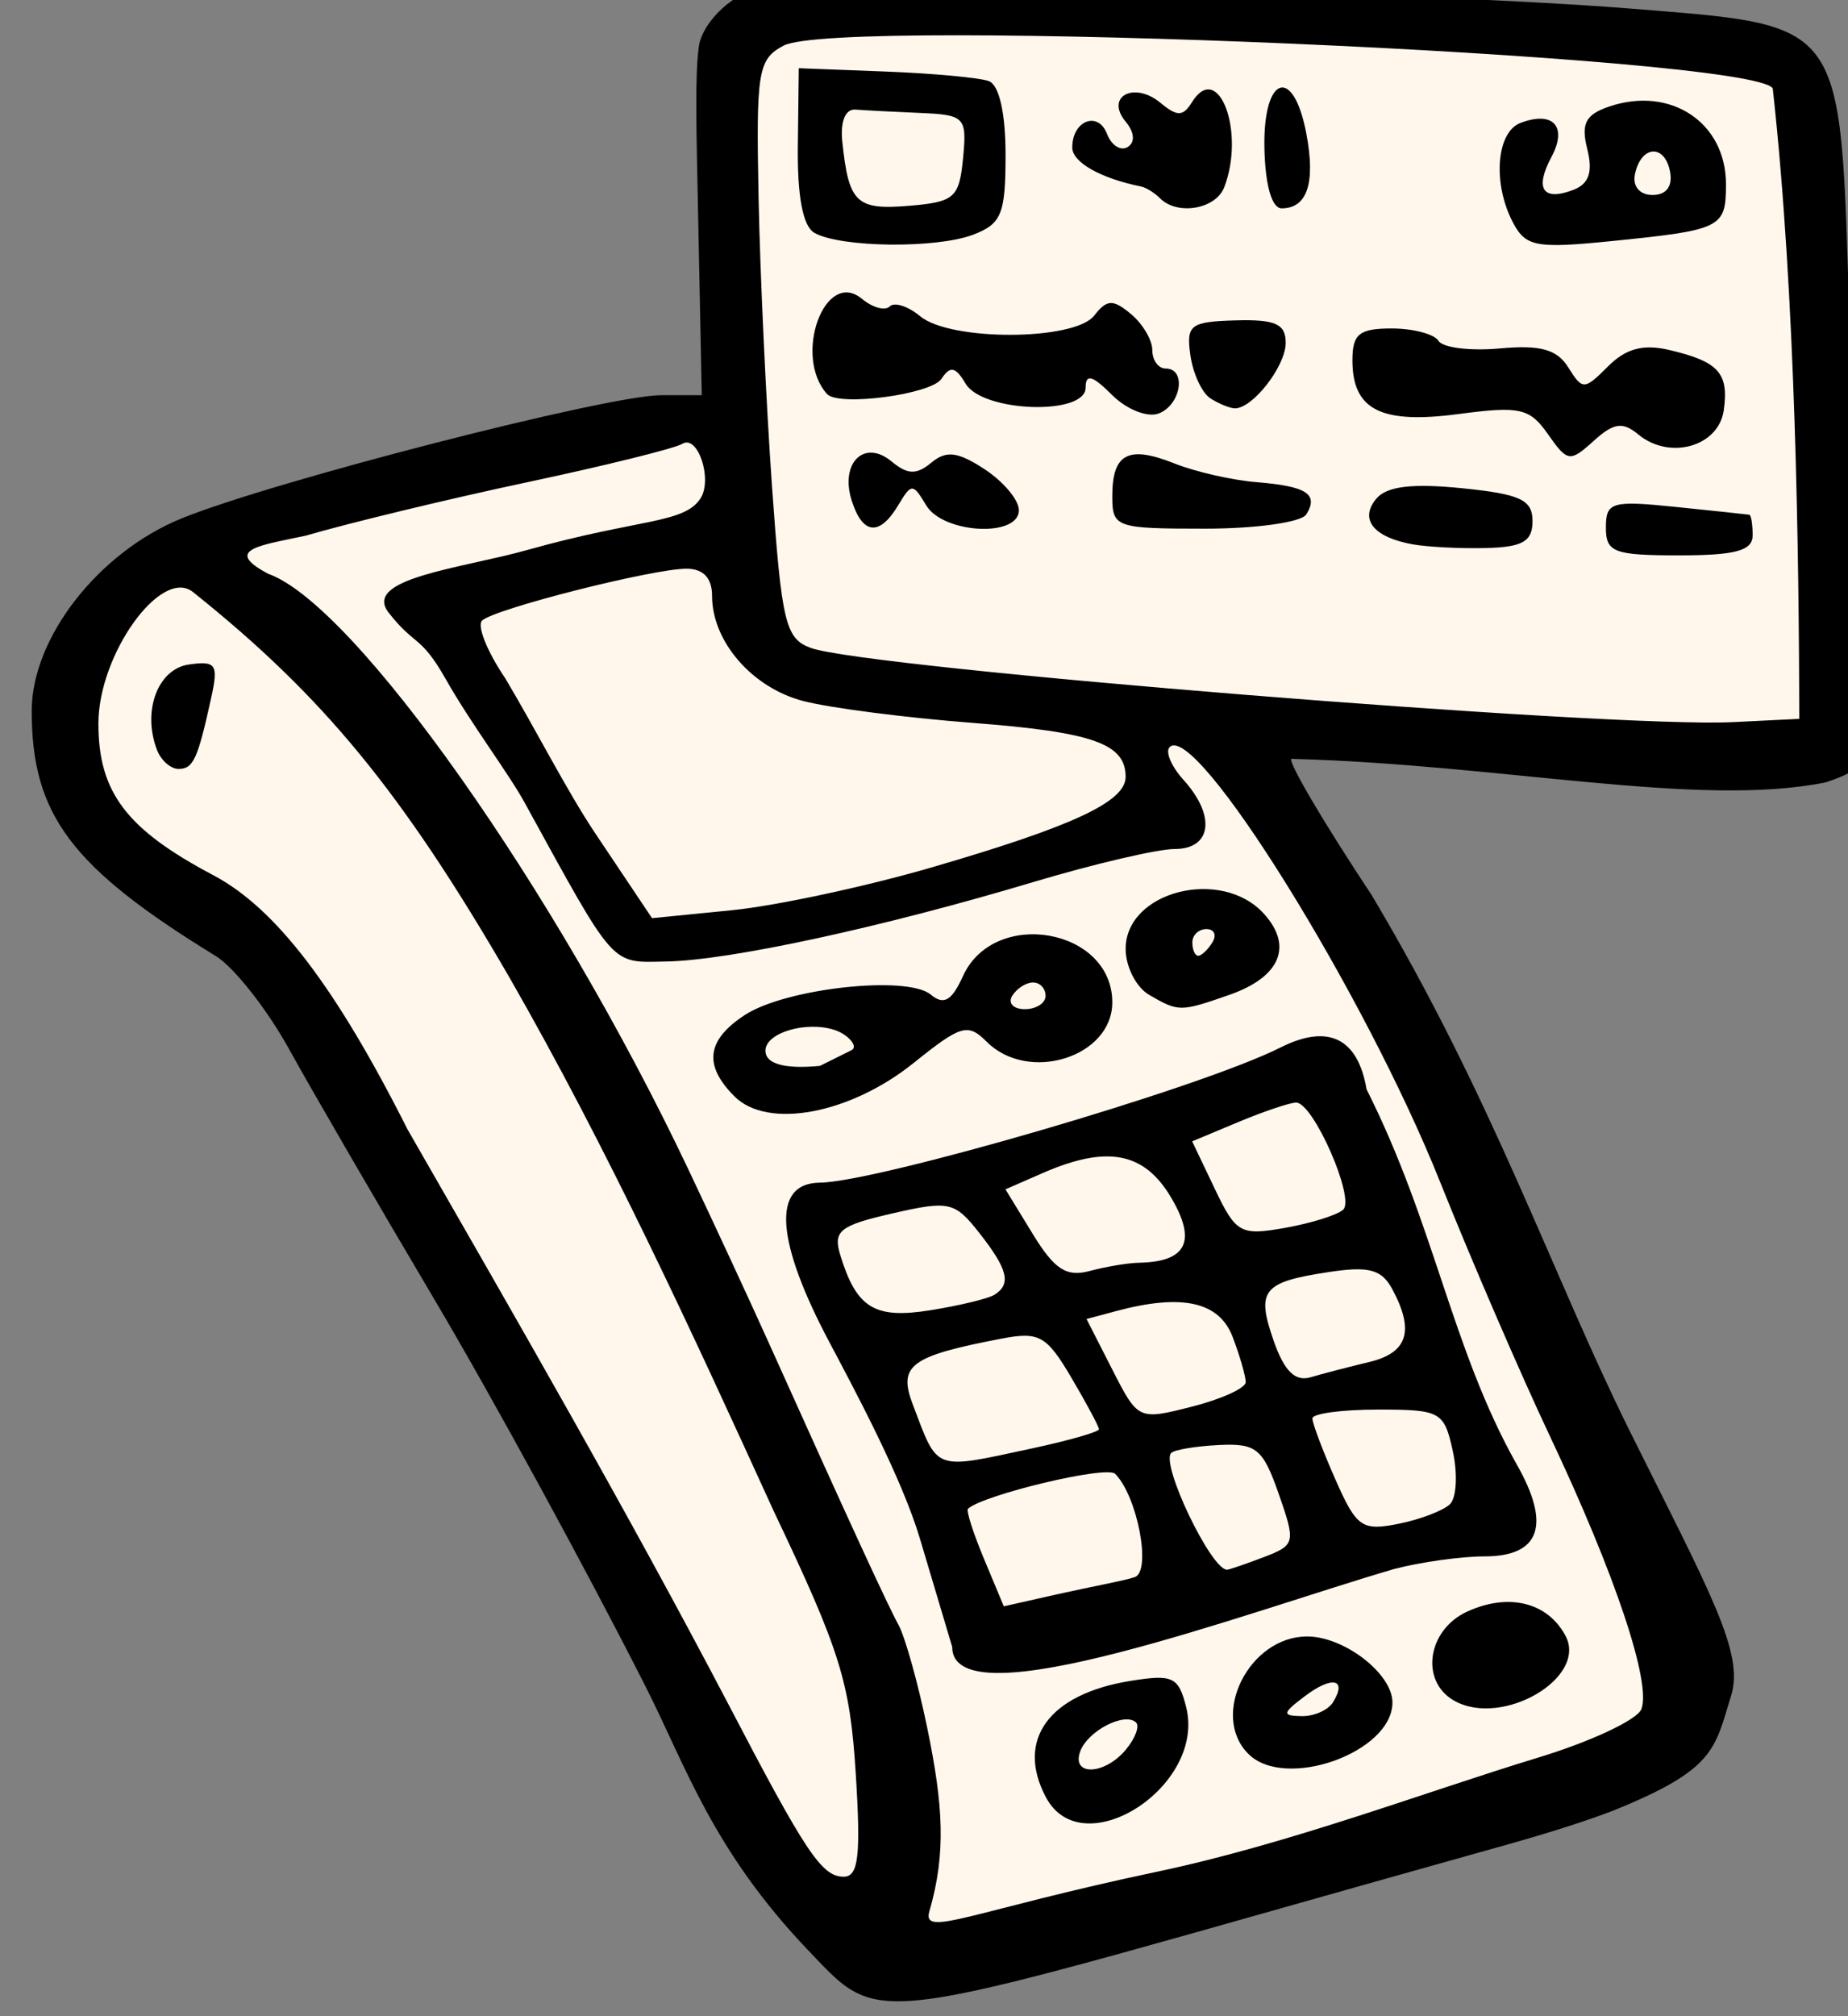
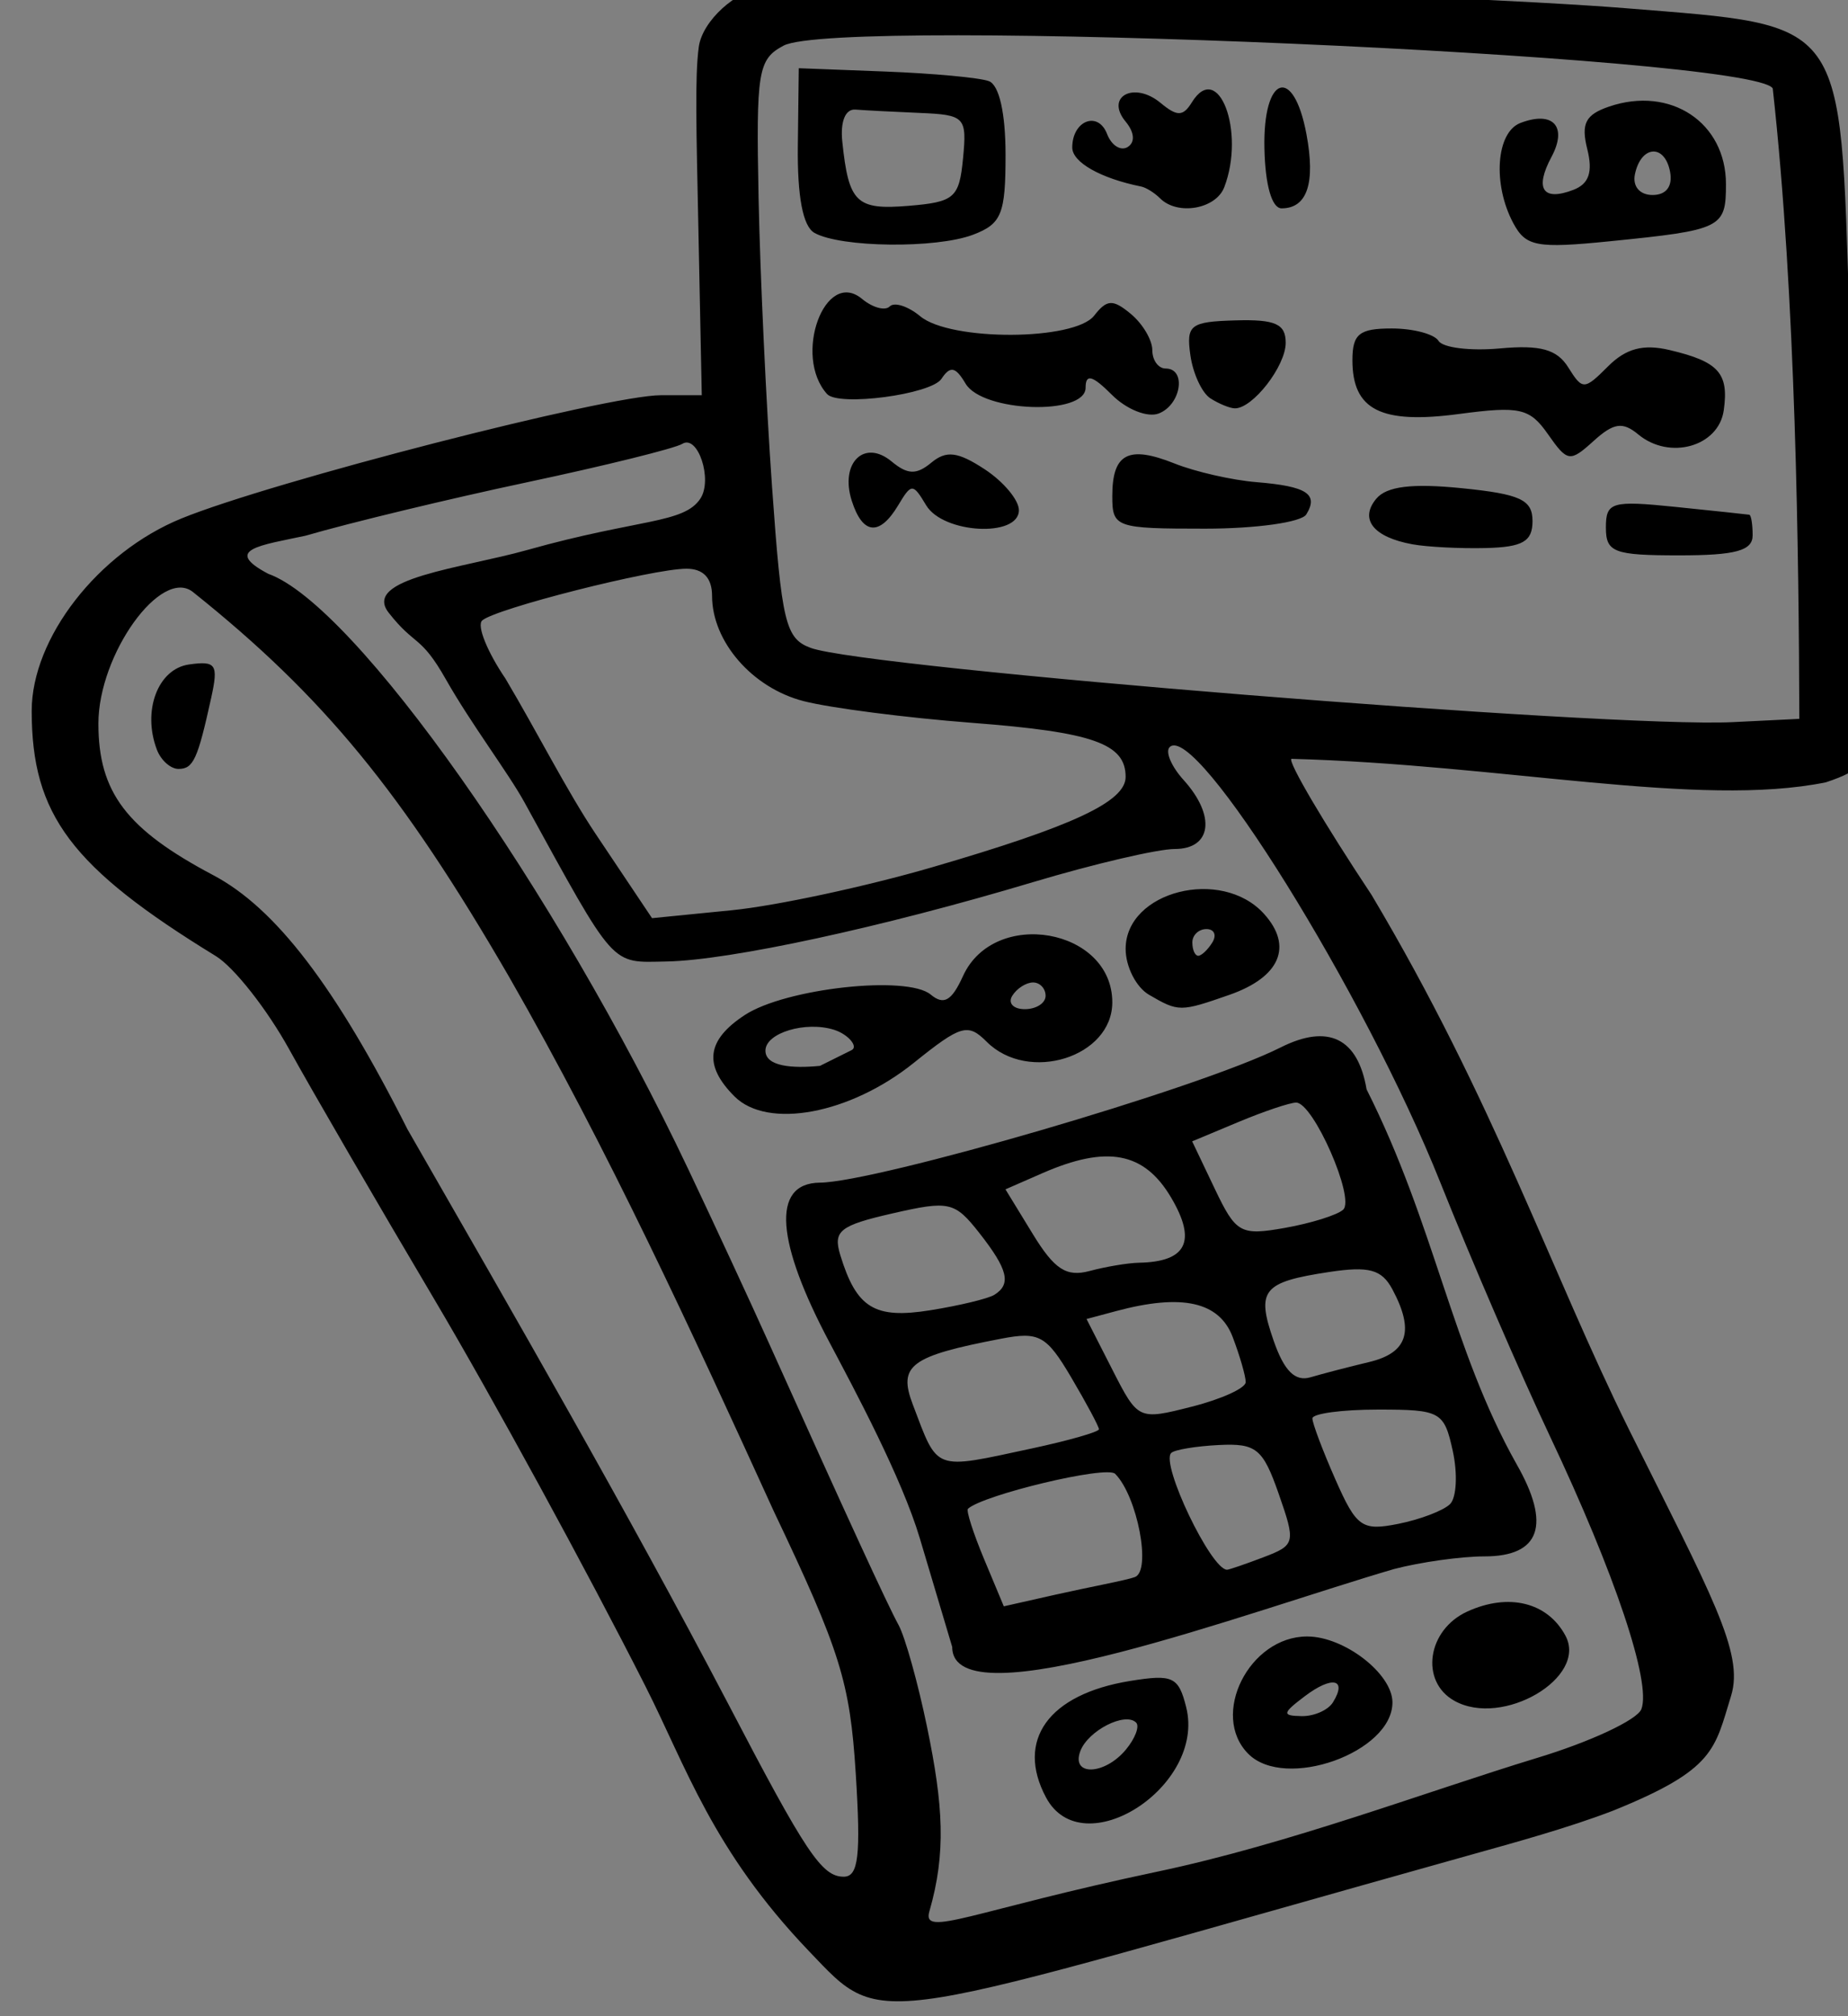
<svg xmlns="http://www.w3.org/2000/svg" viewBox="0 0 99.363 108.353" height="108.353mm" width="99.363mm">
  <rect x="0" y="0" width="99.363" height="108.353" fill="#808080" stroke="none" />
-   <path d="m 4234.641,-2317.323 c 0,0 104.383,-1.194 122.623,0 18.24,1.194 92.195,11.715 92.195,11.715 l 4.83,137.42 -123.805,-2.366 c 0,0 31.34,40.591 42.698,64.915 11.358,24.325 53.725,138.038 53.725,138.038 l -166.979,49.768 c 0,0 -82.826,-138.337 -91.698,-158.11 -8.871,-19.773 -35.153,-55.066 -35.153,-55.066 l -34.822,-25.145 c 0,0 -7.959,-32.309 11.441,-45.441 19.401,-13.132 123.866,-34.771 123.866,-34.771 z" color="#000" overflow="visible" fill="#FFF7EB" paint-order="fill markers stroke" transform="translate(-6.228,21.563) matrix(0.265,0,0,0.265,-1075.987,593.035)" />
  <path d="m 4214.815,-1977.209 c -11.874,-23.45 -31.155,-58.773 -42.846,-78.497 -11.691,-19.724 -24.939,-42.534 -29.44,-50.689 -4.501,-8.155 -11.209,-16.682 -14.906,-18.947 -29.343,-17.984 -37.36,-28.654 -37.36,-49.726 0,-14.784 13.489,-32.123 30.348,-39.009 18.365,-7.501 86.497,-25.01 97.324,-25.01 h 8.283 l -0.7,-34.511 c -0.385,-18.981 -0.73,-30.086 0.095,-36.132 0.723,-5.3 7.613,-11.491 13.035,-11.972 11.205,-0.993 11.955,-1.932 73.564,-0.312 37.966,0.998 83.646,2.999 101.511,4.446 44.947,3.641 43.416,1.528 45.335,62.601 0.812,25.854 2.959,52.773 4.772,59.819 1.812,7.046 2.507,17.014 1.543,22.15 -1.427,7.607 -3.482,9.91 -11.084,12.419 -25.757,5.233 -65.487,-3.619 -108.444,-4.766 -0.678,0.678 6.648,13.102 16.279,27.608 24.818,41.645 36.428,76.515 52.232,108.424 16.605,33.367 23.407,45.264 20.714,53.974 -3.376,10.917 -3.224,14.939 -23.935,23.305 -9.136,3.513 -20.352,6.57 -28.54,8.861 -123.854,34.655 -118.889,36.067 -134.629,19.627 -19.572,-20.442 -24.992,-37.574 -33.151,-53.665 z m 103.881,37.54 c 26.715,-5.638 54.566,-16.224 76.886,-23.021 10.865,-3.275 20.44,-7.742 21.279,-9.928 2.054,-5.352 -5.341,-27.417 -18.548,-55.341 -5.985,-12.654 -15.996,-35.819 -22.248,-51.476 -15.317,-38.365 -49.648,-93.55 -54.919,-88.279 -0.922,0.922 0.346,3.912 2.818,6.643 6.594,7.286 5.732,14.014 -1.795,14.014 -3.46,0 -16.41,3.029 -28.78,6.731 -30.589,9.156 -61.54,15.851 -74.347,16.084 -11.447,0.208 -10.154,1.657 -28.805,-32.289 -3.272,-5.955 -10.782,-15.832 -15.941,-24.934 -5.182,-9.144 -6.207,-6.617 -11.606,-13.519 -5.476,-7.001 14.93,-9 28.207,-12.737 22.616,-6.365 31.697,-5.284 35.049,-10.417 2.519,-3.858 -0.525,-13.037 -3.678,-11.089 -1.495,0.924 -15.668,4.431 -31.497,7.795 -15.829,3.364 -36.039,8.236 -44.911,10.828 -9.166,1.972 -16.941,2.801 -7.598,7.738 17.528,6.217 58.284,63.969 85.228,120.771 5.296,11.165 12.643,27 16.325,35.188 15.815,35.162 24.054,53.068 26.325,57.211 1.335,2.435 3.945,11.775 5.8,20.754 3.27,15.831 3.888,25.482 0.454,37.353 -1.563,5.403 8.708,-0.149 46.3,-8.081 z m -22.623,-15.028 c -6.217,-11.616 0.51,-20.953 17.028,-23.634 8.689,-1.41 9.851,-0.869 11.402,5.315 4.027,16.046 -21.012,32.179 -28.431,18.319 z m 16.2,-9.717 c 1.883,-2.269 2.816,-4.734 2.072,-5.478 -2.213,-2.213 -9.714,1.604 -11.306,5.752 -1.976,5.15 4.901,4.946 9.234,-0.274 z m 24.848,0.877 c -7.848,-7.848 0.149,-23.82 11.927,-23.82 7.529,0 17.307,7.557 17.307,13.376 0,10.142 -21.761,17.916 -29.233,10.444 z m 17.164,-10.466 c 2.949,-4.771 -0.16,-5.44 -5.722,-1.231 -4.58,3.464 -4.657,3.957 -0.639,4.032 2.518,0.049 5.38,-1.213 6.362,-2.801 z m 24.634,-0.308 c -7.035,-3.937 -5.514,-14.396 2.634,-18.108 8.385,-3.821 16.276,-1.876 19.905,4.905 4.561,8.522 -12.766,18.672 -22.539,13.203 z m -108.455,-32.94 c -3.659,-12.27 -13.265,-30.199 -18.383,-39.845 -10.568,-19.913 -12.001,-32.216 -1.869,-32.298 11.246,-0.089 76.67,-18.983 93.455,-27.42 9.648,-4.849 15.672,-1.911 17.442,8.508 13.849,27.481 17.241,52.537 30.414,75.971 7.057,12.331 4.835,18.737 -6.499,18.737 -4.713,0 -12.973,1.156 -18.356,2.568 -29.36,8.566 -89.611,31.298 -89.636,15.803 z m 43.636,7.846 c 3.399,-1.263 0.492,-16.435 -4.011,-20.939 -1.752,-1.752 -26.84,4.291 -29.864,7.094 -0.392,0.363 1.085,4.962 3.282,10.219 l 3.994,9.559 10.406,-2.345 c 7.07,-1.593 14.415,-2.926 16.194,-3.588 z m 26.102,-4.026 c 6.449,-2.452 6.556,-2.899 3.074,-12.857 -3.205,-9.166 -4.556,-10.27 -12.113,-9.897 -4.678,0.23 -9.044,0.958 -9.7,1.614 -2.193,2.193 8.089,23.68 11.332,23.68 0.4,0 3.733,-1.143 7.408,-2.54 z m 37.845,-10.777 c 1.314,-1.314 1.559,-6.163 0.546,-10.776 -1.756,-7.993 -2.469,-8.388 -15.161,-8.388 -7.325,0 -13.319,0.809 -13.319,1.797 0,0.989 2.104,6.567 4.676,12.396 4.269,9.677 5.38,10.458 12.772,8.979 4.453,-0.891 9.171,-2.694 10.485,-4.008 z m -84.909,-11.268 c 7.517,-1.612 13.667,-3.37 13.667,-3.906 0,-0.536 -2.528,-5.258 -5.617,-10.494 -5.031,-8.528 -6.513,-9.348 -14.211,-7.872 -18.444,3.536 -20.963,5.407 -17.95,13.332 5.204,13.688 4.02,13.249 24.11,8.94 z m 43.442,-13.463 c 0,-1.211 -1.188,-5.326 -2.64,-9.145 -2.728,-7.175 -10.267,-8.851 -23.658,-5.261 l -5.997,1.608 5.239,10.269 c 5.218,10.228 5.282,10.258 16.147,7.5 6,-1.523 10.909,-3.759 10.909,-4.97 z m 25.038,-4.072 c 7.824,-1.866 9.247,-6.295 4.733,-14.729 -2.171,-4.057 -4.729,-4.759 -12.857,-3.53 -13.499,2.042 -14.819,3.68 -11.24,13.947 2.14,6.138 4.351,8.326 7.479,7.401 2.443,-0.723 7.791,-2.112 11.885,-3.089 z m -76.048,-13.628 c 3.504,-2.166 2.78,-5.153 -3.042,-12.554 -4.995,-6.35 -6.103,-6.599 -17.629,-3.961 -10.698,2.448 -12.075,3.547 -10.58,8.441 3.291,10.765 6.949,13.008 18.262,11.199 5.885,-0.941 11.729,-2.347 12.988,-3.125 z m 29.356,-6.513 c 9.69,-0.187 11.75,-4.365 6.519,-13.22 -5.466,-9.253 -13.012,-10.674 -26.154,-4.924 l -7.455,3.261 5.556,9.079 c 4.383,7.163 6.812,8.741 11.514,7.481 3.277,-0.879 7.786,-1.633 10.019,-1.676 z m 41.423,-10.755 c 2.487,-2.266 -6.049,-21.722 -9.53,-21.722 -1.261,0 -6.525,1.768 -11.698,3.93 l -9.405,3.93 4.592,9.63 c 4.299,9.016 5.207,9.521 14.229,7.922 5.3,-0.939 10.615,-2.6 11.812,-3.69 z m -123.496,-22.978 c -6.322,-6.322 -5.677,-11.412 2.09,-16.501 8.27,-5.418 32.922,-8.135 37.716,-4.156 2.671,2.217 4.255,1.312 6.561,-3.749 6.333,-13.899 30.292,-9.685 30.292,5.327 0,11.112 -17.027,16.454 -25.485,7.996 -3.818,-3.818 -5.217,-3.413 -14.789,4.279 -12.937,10.396 -29.664,13.524 -36.385,6.803 z m 23.756,-9.377 c 1.454,-0.723 -0.73,-3.236 -3.519,-4.122 -5.797,-1.84 -13.954,0.625 -13.954,4.216 0,3.207 5.396,3.645 11.068,3.09 0,0 4.271,-2.123 6.406,-3.185 z m 39.369,-11.022 c 0,-1.489 -1.146,-2.707 -2.547,-2.707 -1.401,0 -3.3,1.218 -4.22,2.707 -0.92,1.489 0.225,2.707 2.547,2.707 2.321,0 4.22,-1.218 4.22,-2.707 z m 20.978,-0.217 c -2.605,-1.517 -4.737,-5.701 -4.737,-9.296 0,-11.703 19.453,-16.637 28.067,-7.119 5.957,6.582 3.275,12.849 -7.034,16.443 -9.964,3.473 -10.287,3.473 -16.296,-0.027 z m 12.857,-10.61 c 0.92,-1.489 0.383,-2.707 -1.194,-2.707 -1.577,0 -2.866,1.218 -2.866,2.707 0,1.489 0.537,2.707 1.193,2.707 0.657,0 1.946,-1.218 2.867,-2.707 z m -72.358,168.497 c -1.166,-18.478 -3.142,-24.8 -16.588,-53.06 -16.75,-36.705 -33.621,-73.386 -53.719,-108.41 -21.815,-37.619 -37.691,-56.939 -64.161,-78.085 -6.422,-5.13 -19.19,12.615 -19.19,26.671 0,13.94 5.679,21.434 23.302,30.75 12.658,6.691 24.821,22.596 39.408,51.532 22.026,38.356 44.363,77.029 65.004,116.391 15.872,30.43 19.051,35.188 23.512,35.188 2.995,0 3.489,-4.252 2.433,-20.978 z m -141.777,-207.548 c -3.028,-7.891 0.168,-16.419 6.491,-17.316 5.509,-0.781 6.007,-0.035 4.511,6.767 -2.754,12.519 -3.626,14.412 -6.643,14.412 -1.582,0 -3.544,-1.739 -4.359,-3.863 z m 157.292,23.805 c 28.644,-8.345 39.248,-13.296 39.248,-18.326 0,-6.75 -6.621,-9.081 -31.128,-10.96 -13.399,-1.027 -28.796,-3.01 -34.217,-4.407 -10.403,-2.681 -18.566,-12.064 -18.566,-21.342 0,-3.627 -1.775,-5.509 -5.195,-5.509 -6.861,0 -38.914,8.127 -41.462,10.513 -1.097,1.028 1.034,6.326 4.737,11.775 6.435,10.831 12.418,22.682 18.236,31.403 l 11.504,17.179 16.241,-1.614 c 8.932,-0.888 27.203,-4.808 40.602,-8.711 z m 170.545,-157.958 c -4.109,-6.649 -189.527,-14.65 -200.718,-8.661 -5.177,2.77 -5.566,5.148 -5.054,30.854 0.305,15.319 1.532,41.654 2.726,58.523 1.959,27.67 2.728,30.874 7.862,32.76 11.232,4.123 162.203,16.273 187.045,15.052 l 13.534,-0.665 c -0.105,-33 -0.69,-85.408 -5.395,-127.862 z m -73.101,92.464 c -7.928,-1.448 -10.808,-5.067 -7.349,-9.236 2.095,-2.524 7.236,-3.16 17.344,-2.145 11.898,1.195 14.366,2.342 14.366,6.675 0,4.131 -1.994,5.281 -9.474,5.463 -5.21,0.127 -11.91,-0.214 -14.887,-0.758 z m 39.248,-3.395 c 0,-5.182 1.15,-5.52 14.211,-4.182 7.816,0.801 14.515,1.511 14.887,1.578 0.372,0.068 0.677,1.948 0.677,4.181 0,3.117 -3.459,4.06 -14.887,4.06 -13.28,0 -14.887,-0.609 -14.887,-5.638 z m -153.02,-5.462 c -2.431,-7.66 2.546,-12.546 8.092,-7.943 3.24,2.689 5.043,2.744 8.054,0.246 3.046,-2.527 5.372,-2.241 10.827,1.333 3.821,2.504 6.948,6.24 6.948,8.301 0,5.583 -15.355,4.777 -18.813,-0.988 -2.706,-4.511 -2.976,-4.511 -5.682,0 -3.793,6.324 -7.227,5.978 -9.426,-0.949 z m 52.869,-0.921 c 0,-8.648 3.255,-10.352 12.63,-6.612 4.219,1.683 11.701,3.387 16.626,3.786 10.201,0.827 12.655,2.417 10.104,6.546 -0.986,1.596 -10.185,2.887 -20.572,2.887 -18.115,0 -18.788,-0.238 -18.788,-6.607 z m 88.406,-12.539 c -3.719,-5.31 -5.684,-5.755 -18.115,-4.106 -15.794,2.095 -21.569,-0.827 -21.569,-10.914 0,-5.317 1.383,-6.436 7.96,-6.436 4.378,0 8.662,1.135 9.519,2.522 0.857,1.387 6.449,2.074 12.426,1.527 8.235,-0.754 11.599,0.179 13.889,3.845 2.892,4.63 3.241,4.621 8.076,-0.214 3.628,-3.628 7.142,-4.562 12.456,-3.31 9.986,2.353 12.084,4.683 11.015,12.236 -1.04,7.354 -10.993,10.156 -17.346,4.883 -3.164,-2.625 -4.988,-2.36 -9.051,1.317 -4.817,4.36 -5.311,4.288 -9.26,-1.35 z m -88.468,-7.983 c -3.976,-3.976 -5.352,-4.352 -5.352,-1.462 0,5.704 -20.913,4.994 -24.356,-0.827 -2.035,-3.441 -3.117,-3.655 -4.892,-0.969 -2.093,3.166 -20.887,5.661 -23.21,3.081 -6.96,-7.727 -0.433,-25.539 7.076,-19.308 2.159,1.792 4.697,2.486 5.641,1.542 0.944,-0.944 3.728,-0.046 6.188,1.996 6.124,5.083 31.292,4.989 35.291,-0.13 2.591,-3.318 3.794,-3.374 7.444,-0.345 2.394,1.987 4.353,5.291 4.353,7.342 0,2.051 1.218,3.729 2.707,3.729 4.287,0 3.144,7.373 -1.415,9.123 -2.269,0.87 -6.528,-0.825 -9.474,-3.771 z m 19.964,0.697 c -1.708,-1.094 -3.535,-5.034 -4.06,-8.756 -0.868,-6.145 -0.027,-6.793 9.195,-7.054 8.045,-0.227 10.15,0.715 10.15,4.544 0,4.737 -6.722,13.378 -10.344,13.296 -1.01,-0.027 -3.234,-0.936 -4.941,-2.03 z m -80.33,-33.554 c -2.344,-1.312 -3.497,-7.362 -3.372,-17.695 l 0.189,-15.702 17.594,0.675 c 9.677,0.372 19.117,1.247 20.977,1.945 2.094,0.786 3.384,6.489 3.384,14.956 0,12.007 -0.808,13.993 -6.585,16.189 -7.481,2.844 -26.843,2.623 -32.188,-0.368 z m 30.147,-15.127 c 0.808,-8.375 0.386,-8.816 -8.797,-9.203 -5.305,-0.222 -11.168,-0.528 -13.029,-0.677 -2.045,-0.162 -3.103,2.406 -2.675,6.496 1.302,12.426 2.83,13.903 13.48,13.022 9.291,-0.769 10.246,-1.603 11.02,-9.639 z m 111.641,13.152 c -4.227,-7.898 -3.481,-18.426 1.44,-20.314 6.631,-2.545 9.614,0.709 6.311,6.882 -3.469,6.481 -1.755,9.058 4.443,6.68 3.168,-1.216 3.986,-3.616 2.818,-8.271 -1.299,-5.176 -0.362,-6.993 4.45,-8.626 12.455,-4.226 23.69,3.238 23.69,15.738 0,8.903 -0.805,9.299 -23.527,11.58 -14.893,1.495 -17.079,1.086 -19.624,-3.67 z m 31.808,-10.445 c -1.099,-5.705 -5.903,-5.346 -7.127,0.534 -0.51,2.452 0.982,4.203 3.582,4.203 2.788,0 4.115,-1.774 3.545,-4.737 z m -103.47,5.414 c -1.117,-1.117 -2.842,-2.194 -3.835,-2.394 -8.226,-1.66 -13.985,-4.918 -13.985,-7.912 0,-5.475 5.24,-7.505 7.069,-2.738 0.89,2.319 2.768,3.506 4.173,2.637 1.549,-0.957 1.385,-2.987 -0.415,-5.157 -4.216,-5.08 1.717,-8.252 7.092,-3.791 3.364,2.792 4.563,2.77 6.346,-0.114 5.345,-8.648 10.908,5.922 6.574,17.217 -1.706,4.445 -9.48,5.79 -13.019,2.251 z m 21.169,-10.151 c -0.316,-14.809 5.894,-16.908 8.525,-2.882 1.867,9.951 0.154,15.063 -5.042,15.062 -1.978,-5e-4 -3.324,-4.709 -3.483,-12.181 z" fill="#000000" transform="translate(-6.228,21.563) matrix(0.265,0,0,0.265,-1075.987,593.035)" />
</svg>